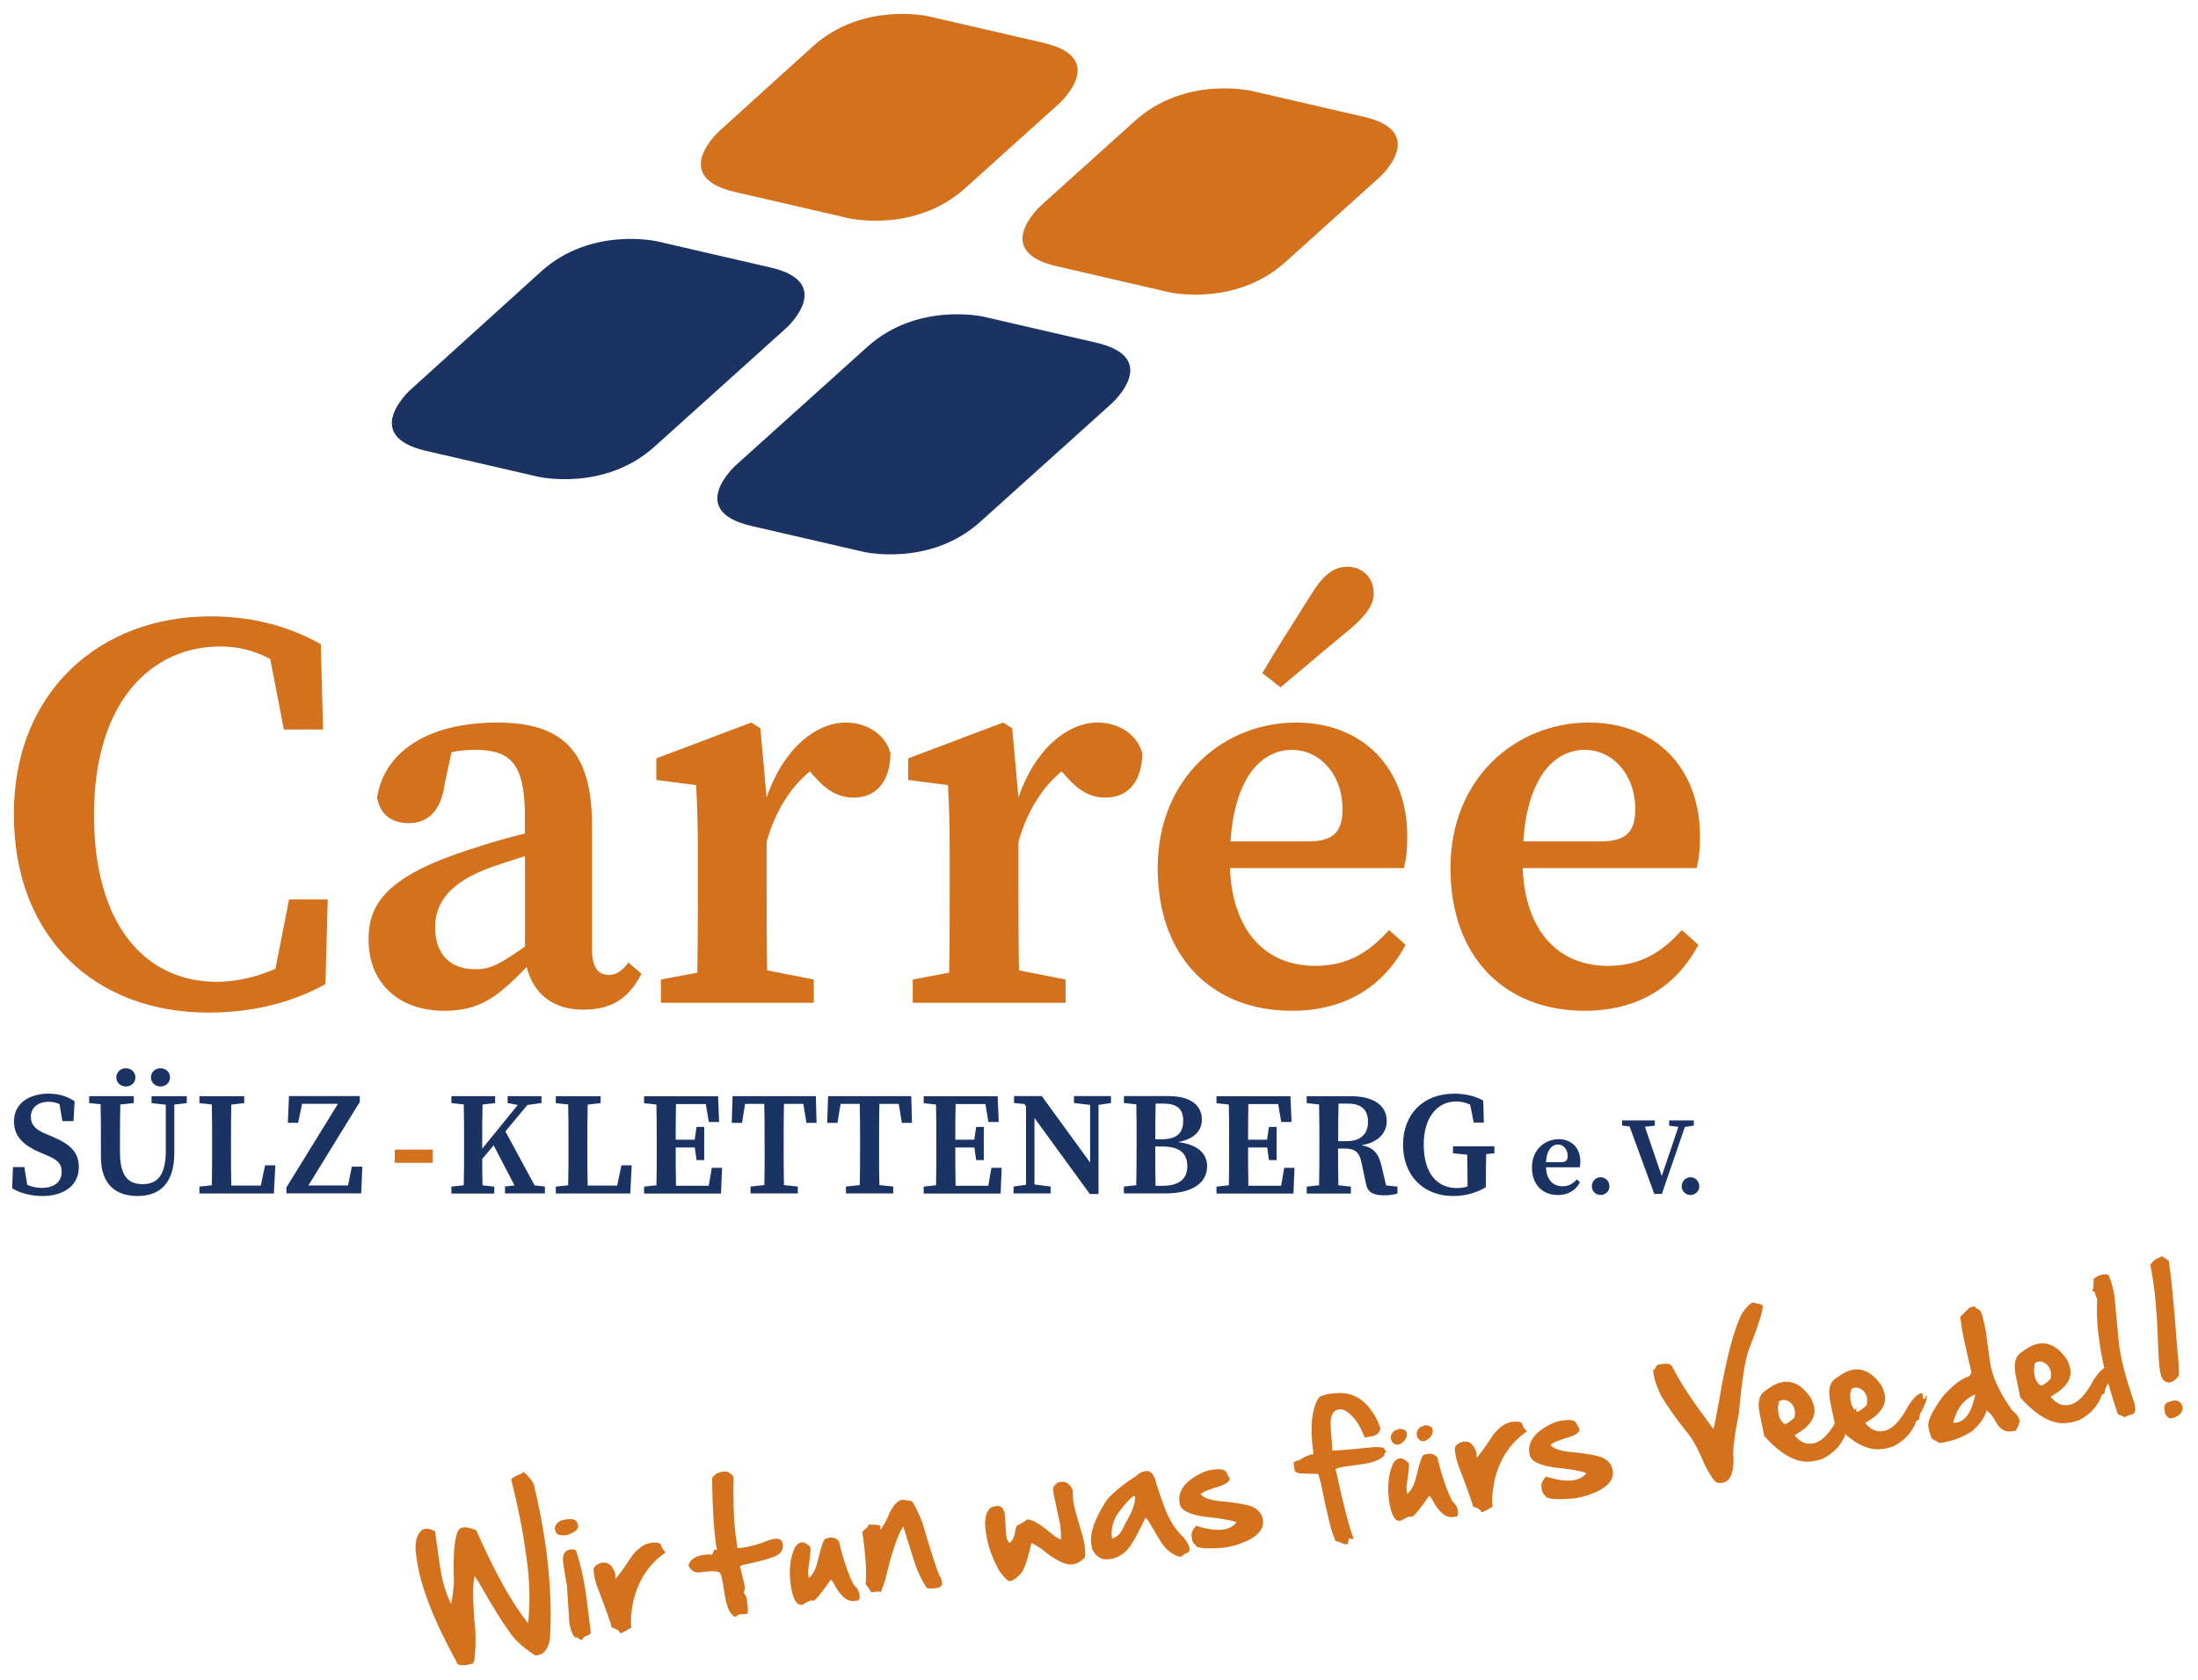
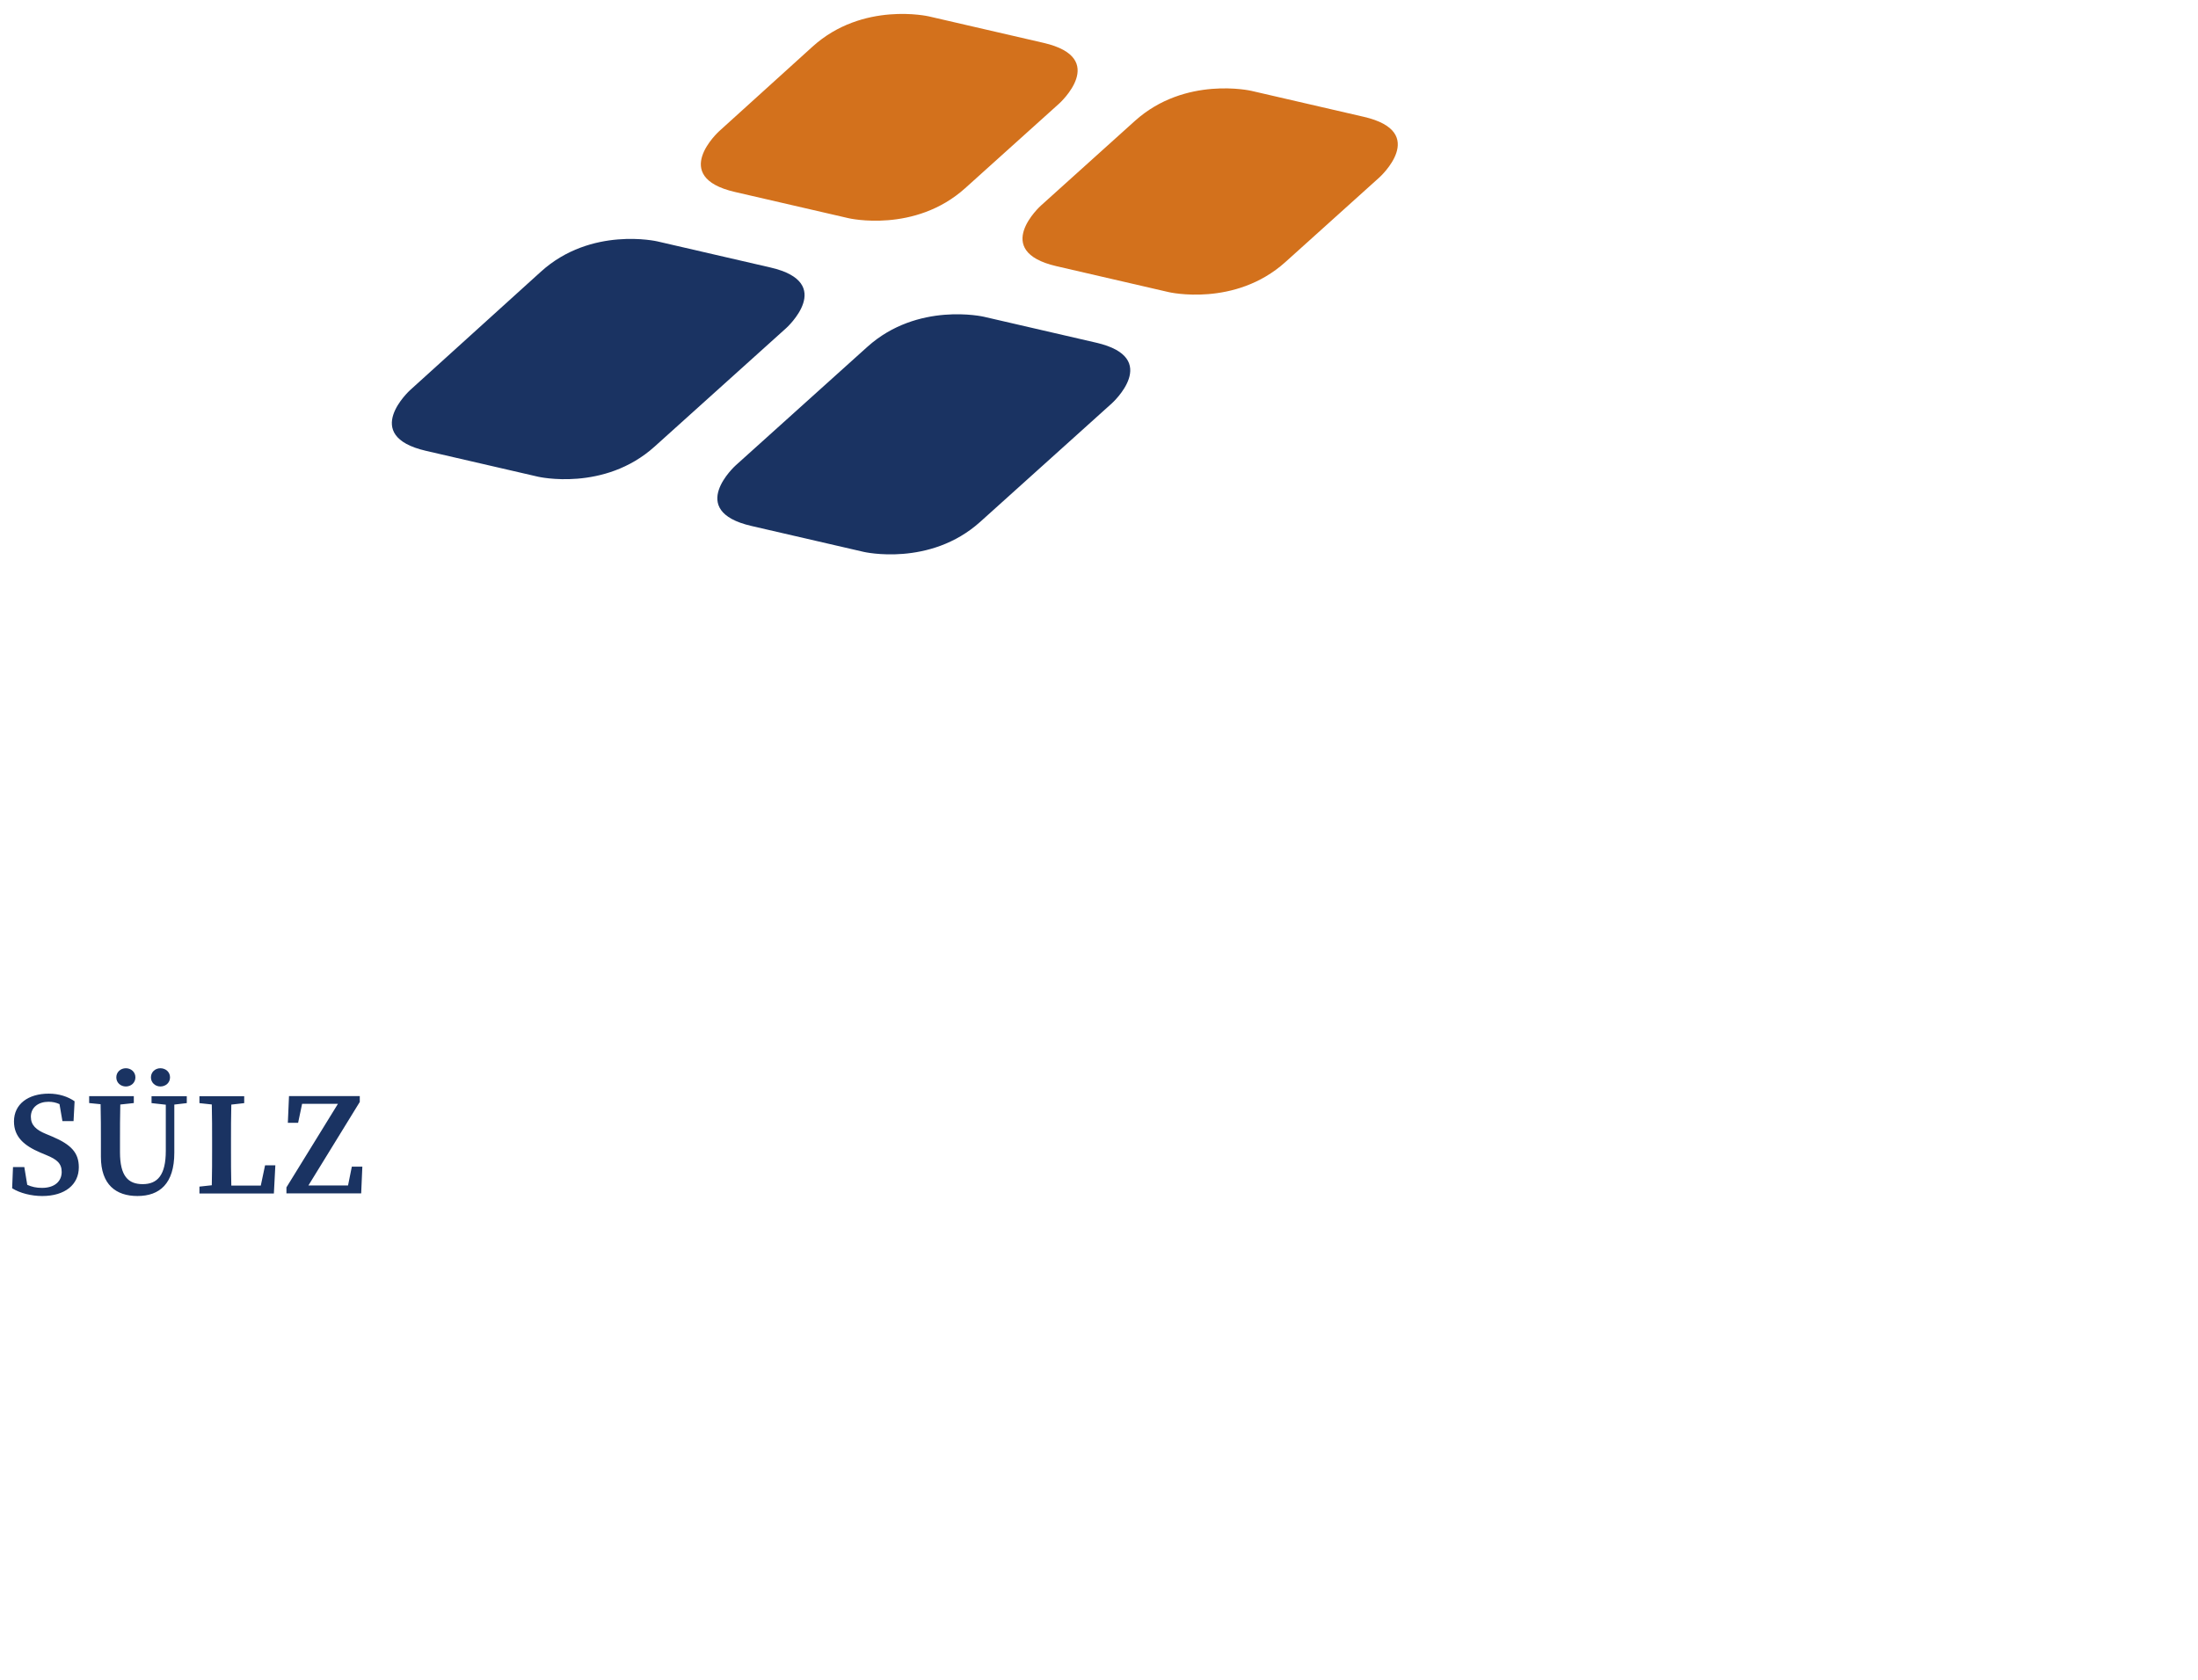
<svg xmlns="http://www.w3.org/2000/svg" version="1.1" id="Ebene_1" x="0px" y="0px" width="359.333px" height="274.625px" viewBox="0 -4.375 359.333 274.625" enable-background="new 0 -4.375 359.333 274.625" xml:space="preserve">
  <g id="Claim">
-     <path fill="#D3711C" d="M85.275,236.561c-0.939,0.35-1.51,0.66-1.709,0.92c1.09,4.391,1.83,8.061,2.25,11l0.279,1.98   c0.52,3.709,0.6,7.209,0.25,10.52l-0.049,0.01l-0.011-0.051c-2.56-3.16-5.38-8.209-8.44-15.148c-0.99-0.352-1.66-0.512-1.99-0.461   l-0.389,0.102c-0.431,0.059-0.75,0.609-0.951,1.648c-0.26,1.051-0.379,2.99-0.359,5.83c0.15,1.061,0.021,2.699-0.391,4.92h-0.02   c-0.881-1.689-1.51-3.898-1.891-6.619l-0.729-5.221c-0.569-0.34-1.101-0.471-1.569-0.41l-0.4,0.08   c-1.041,0.711-1.42,2.102-1.131,4.182l0.101,0.709c0.62,4.41,2.78,9.99,6.489,16.74c0.07,0.51,0.602,0.689,1.57,0.561l1.08-0.229   c0.131-0.021,0.24-0.32,0.33-0.91c0.221-2.33,0.2-4.432-0.06-6.301c-0.261-3.65-0.24-5.99,0.05-7.039l0.051-0.012l0.648,0.99   c2.189,3.85,3.83,6.5,4.9,7.939c0.84,1.33,2.289,2.67,4.34,4.01c0.43-0.061,0.81-0.17,1.16-0.34   c0.609-0.461,1.02-1.221,1.219-2.291c0.291-4.77,0.062-9.84-0.688-15.199l-0.051-0.35c-0.4-2.871-1.029-6.15-1.891-9.83   c-0.43-0.791-1.01-1.461-1.729-2.041L85.275,236.561L85.275,236.561z M92.416,244.061c-1.01,0.139-1.58,0.619-1.721,1.439   l0.041,0.27l0.08,0.191c0.07,0.52,0.59,0.738,1.56,0.67l0.351-0.051c1.279-0.422,1.879-0.939,1.789-1.561l-0.229-0.58   c-0.22-0.391-0.739-0.521-1.569-0.41L92.416,244.061L92.416,244.061z M93.206,248.98c-0.94,0.129-1.319,0.879-1.13,2.23   c0.23,1.607,0.43,2.799,0.6,3.58l0.391,6c0.199,1.438,0.58,2.34,1.14,2.697c0.069-0.01,0.08-0.107,0.06-0.309   c0.291,0.389,0.58,0.568,0.86,0.529l0.05-0.012l0.311-0.438c0.5-0.182,0.869-0.371,1.109-0.592l-0.64-5.238l-0.2-1.41   c-0.33-2.361-0.84-4.59-1.521-6.68C94.195,249.01,93.845,248.891,93.206,248.98L93.206,248.98L93.206,248.98z M106.366,247.891   c-1.011,0.139-2.011,0.83-3.011,2.059c-1.16,1.781-2.069,3.051-2.729,3.801l-0.05-0.811c-0.41-1.359-1.109-1.959-2.109-1.818   l-0.121,0.02c-0.82,0.211-1.26,0.6-1.33,1.15l0.09,0.658c0.121,0.83,0.33,1.631,0.641,2.393c1.42,3.699,2.18,5.828,2.25,6.379   c0.87,0.25,1.32,0.561,1.381,0.939c0.318-0.039,0.93-0.359,1.829-0.93c-0.149-1.08-0.04-2.531,0.33-4.35   c0.83-3.432,2.58-6.07,5.25-7.92l-0.011-0.102c-0.27-0.201-0.489-0.541-0.67-1c-0.059-0.461-0.6-0.621-1.609-0.479L106.366,247.891   L106.366,247.891z M117.956,236.279c-0.681,0.102-1.19,0.441-1.54,1.041c0.04,4.521,0.26,8.189,0.66,10.99l0.15,0.65l-0.42,0.059   l-0.141,0.121c-0.061,0.43-0.21,0.66-0.46,0.689c-0.011-0.08-0.39-0.08-1.13,0.01c-1.4,0.201-2.24,0.76-2.51,1.68l0.02,0.15   c0.45,0.801,1.07,1.141,1.859,1.029c1.771-0.25,2.82-0.238,3.16,0.039c0.23-0.027,0.5,1.053,0.811,3.24   c0.34,2.43,0.971,3.771,1.9,4.021c0.17-0.25,0.33-0.391,0.47-0.41l1.28-0.08c0.22-0.109,0.26-0.73,0.1-1.84l-0.07-0.5   c-0.07-0.49-0.24-0.859-0.51-1.109c0.15-0.381,0.2-0.781,0.141-1.23l-0.75-3.15c0.229-0.029,0.35-0.08,0.34-0.15   c2.59-0.568,4.189-0.979,4.789-1.238c1.391-0.391,2.011-1.121,1.861-2.17c-0.102-0.711-0.521-1.012-1.261-0.91l-0.81,0.16   c-1.67,0.689-3.221,1.129-4.66,1.328l-0.67,0.041l-0.291-2.08c-0.319-2.301-0.439-5.479-0.35-9.539c-0.42-0.701-1-0.99-1.74-0.891   L117.956,236.279L117.956,236.279z M134.976,247.189c-0.281,0.041-0.68,1.121-1.19,3.221c-0.341,1.65-0.87,2.721-1.569,3.199   l-0.031-0.189c-0.08-0.561-0.09-1.01-0.039-1.34c0.299-1.859,0.41-3.029,0.35-3.51c-0.561-0.57-1.061-0.82-1.52-0.76   c-0.36,0.049-0.701,0.32-1.021,0.799c-0.79,1.711-1.021,3.721-0.69,6.051l0.07,0.521l0.148,0.738c0.371,1.49,0.9,2.189,1.591,2.092   l0.229-0.08c0.68-0.4,1.09-0.611,1.23-0.631l0.561,0.02c0.58-0.479,1.489-1.629,2.719-3.438l0.41,0.469   c1.09,2.191,2.25,3.201,3.48,3.021l0.62-0.092c0.181-0.17,0.25-0.389,0.22-0.658l-0.061-0.4c-0.07-0.521-0.381-1.01-0.91-1.459   c-0.93-1.82-1.73-4.191-2.42-7.131c-0.398-0.49-0.91-0.689-1.53-0.602L134.976,247.189L134.976,247.189z M147.486,240.83   c-0.711,0.1-1.398,0.828-2.08,2.199c-0.398,1.051-0.87,1.932-1.43,2.629l-0.051,0.012l-0.049-0.039l0.079-0.473   c-0.03-0.18-0.64-0.27-1.851-0.27c-0.139,0.02-0.189,0.1-0.17,0.25c-0.02,0.09-0.34,0.391-0.959,0.9   c0.57,4.051,0.74,6.908,0.529,8.58l0.711,0.939c0.039,0.299,0.209,0.43,0.51,0.379l0.709-0.1c0.33-0.01,0.51,0.029,0.521,0.141   c0.069-0.031,0.33-0.75,0.79-2.131c0.98-4.199,1.939-7.07,2.88-8.619l0.05-0.01l1.961,6.229c0.5,1.4,1.059,2.561,1.689,3.49   c0.05,0.379,0.59,0.5,1.619,0.352l0.102-0.012c0.711-0.1,1.03-0.42,0.95-0.971l-0.011-0.1c-0.148-0.602-0.279-0.9-0.379-0.881   c-0.561-1.35-1.49-4.238-2.78-8.67c-0.55-1.42-1.11-2.59-1.681-3.52C149.105,241.041,148.556,240.939,147.486,240.83   L147.486,240.83L147.486,240.83z M173.275,237.92c-0.299,0.041-0.569,0.211-0.799,0.52c-0.281,0.041-0.36,0.541-0.221,1.5   l1.051,4.871l0.039,0.299c0.1,0.682,0.121,1.41,0.09,2.211c-0.25,0.039-1.149-0.59-2.689-1.891c-1.26-0.93-2.199-1.389-2.82-1.379   c-0.23,0.219-0.789,0.559-1.67,1.02c-0.109,0.02-0.24,0.5-0.38,1.449c-0.19,0.68-0.47,1.131-0.84,1.381   c-0.271-0.23-0.45-0.65-0.53-1.24l-0.26-3.67c-0.23-0.84-0.66-1.211-1.29-1.131l-0.5,0.07l-0.5,0.189   c-0.8,0.699-1.069,1.949-0.819,3.73l0.08,0.568c0.27,1.9,0.979,3.91,2.129,6.012c0.86,1.18,1.44,1.75,1.75,1.699   c0.5-0.07,1.09-0.471,1.78-1.211c0.521-0.539,1.101-2.209,1.75-5.02c0.38,0.15,0.92,0.471,1.63,0.959   c2.229,1.861,3.93,2.701,5.131,2.531c0.6-0.08,1.16-0.371,1.67-0.84c0.379-0.051,0.459-0.861,0.239-2.42l-0.29-1.352   c-0.891-2.91-1.38-4.68-1.47-5.311l-0.091-0.629l-0.081-1.631c-0.469-0.98-1.1-1.41-1.869-1.301L173.275,237.92L173.275,237.92z    M187.135,236.18c-0.531,0.08-1.031,0.361-1.5,0.85c-1.801,1.111-3.351,2.361-4.646,3.762c-1.979,3.029-2.852,5.459-2.591,7.279   l0.161,0.801c0.581,1.299,1.532,1.859,2.839,1.67c1.367-0.189,2.498-0.91,3.408-2.17c0.719-1.109,1.539-2.65,2.459-4.609   l0.361,0.33c1.277,2.199,2.148,3.629,2.607,4.27c0.861,1,1.771,1.602,2.711,1.799c0.17-0.02,0.459-0.219,0.881-0.578   c0.479-0.07,0.689-0.289,0.631-0.672l-0.041-0.299c-0.061-0.439-0.42-1.029-1.07-1.77c-1.08-1.041-1.969-2.381-2.68-4.012   c-1.109-2.959-1.699-4.721-1.779-5.27c-0.371-1.031-0.871-1.51-1.49-1.42L187.135,236.18L187.135,236.18z M181.776,247.09   c-0.18-1.271,0.109-2.561,0.859-3.859c1.27-1.75,2.188-2.75,2.729-3.01l0.109-0.01l0.062,0.039c0.139,1.01-0.393,2.51-1.602,4.51   c-0.602,1.461-1.291,2.25-2.061,2.359l-0.049,0.012L181.776,247.09L181.776,247.09z M198.075,235.93   c-0.84,0.121-1.738,0.49-2.721,1.111c-1.92,1.18-2.76,2.6-2.529,4.25l0.021,0.148c0.148,1.07,1.5,1.789,4.039,2.16   c2.561,0.25,4.301,0.549,5.23,0.91l0.01,0.049c-0.521,0.631-1.24,1.01-2.17,1.141c-1.15,0.16-2.619-0.041-4.4-0.609   c-0.59,0.6-0.84,1.211-0.75,1.818l0.031,0.24c0.059,0.471,0.279,0.84,0.639,1.111c0.07,0.488,1.611,0.629,4.631,0.408   c0.762-0.109,1.561-0.299,2.4-0.568c2.869-0.99,4.188-2.311,3.959-3.961c-0.141-1.01-0.76-1.75-1.85-2.221   c-1.16-0.379-3-0.68-5.5-0.891c-1.439-0.199-2.381-0.559-2.801-1.068c-0.041-0.271,1.08-0.74,3.359-1.432   c0.75-0.289,1.211-0.629,1.371-1.02c-0.021-0.17-0.18-0.51-0.48-1.021c-0.211-0.559-0.9-0.76-2.08-0.59L198.075,235.93   L198.075,235.93z M217.584,223.48c-0.689,0.1-1.33,0.27-1.9,0.529c-1.25,1.84-1.58,4.93-0.959,9.291l0.01,0.049l-0.061,0.01   c-0.6,0.08-1.35,0.41-2.23,0.971c-0.658,0.199-0.988,0.352-0.969,0.449l0.199,1.391c0.08,0.102,0.33,0.221,0.75,0.342l3.02,0.1   c0.07-0.01,0.23,0.5,0.5,1.529c1,5,1.73,7.971,2.201,8.9c0.07,0.479,0.289,0.689,0.68,0.629c0.631,0.32,1.041,0.471,1.25,0.439   l0.24-0.029l0.25-0.971c0.25,0.111,0.43,0.16,0.529,0.15l0.051-0.01l0.129-0.119c-0.699-1.75-1.67-5.521-2.92-11.301   c0.34-0.189,0.84-0.33,1.512-0.42l2.939-0.41c1.619-0.23,2.779-0.682,3.469-1.359c0.021-0.371,0.141-0.58,0.371-0.611l-0.01-0.107   c-0.221-0.201-0.35-0.371-0.371-0.531c-0.02-0.109-0.539-0.17-1.57-0.17c-3.52,0.35-5.799,0.551-6.859,0.58l-0.299-3.93   c-0.07-1.721,0.35-2.65,1.27-2.779l0.211-0.031c0.729-0.1,1.619,0.521,2.68,1.859c0.432,0.561,0.9,1.471,1.42,2.75l0.461-0.109   l0.539-0.08c0.891-0.119,1.41-0.539,1.539-1.25c-0.049-0.357-0.277-0.949-0.688-1.76c-1.67-3.1-3.99-4.439-6.961-4.029   L217.584,223.48L217.584,223.48z M232.795,233.461c-0.281,0.039-0.67,1.107-1.17,3.219c-0.371,1.65-0.893,2.711-1.58,3.18   l-0.031-0.189c-0.08-0.539-0.09-0.979-0.039-1.328c0.299-1.871,0.41-3.031,0.35-3.5c-0.58-0.58-1.1-0.83-1.539-0.771   c-0.352,0.051-0.701,0.311-1.021,0.789c-0.779,1.73-1,3.75-0.68,6.061l0.08,0.529l0.148,0.721c0.361,1.5,0.881,2.189,1.58,2.102   l0.24-0.08c0.689-0.391,1.109-0.6,1.24-0.621l0.5,0.031l0.051-0.01c0.639-0.531,1.549-1.672,2.719-3.441l0.41,0.49   c1.109,2.18,2.27,3.18,3.48,3.01l0.629-0.09c0.17-0.17,0.24-0.398,0.199-0.67l-0.049-0.391c-0.07-0.51-0.371-0.988-0.891-1.449   c-0.92-1.789-1.73-4.18-2.439-7.15c-0.4-0.469-0.91-0.66-1.51-0.58l-0.24,0.031L232.795,233.461L232.795,233.461z M228.036,229.5   c-0.5,0.371-0.711,0.811-0.641,1.318l0.02,0.143l0.07,0.219c0.26,0.49,0.609,0.701,1.051,0.641l0.33-0.08   c0.84-0.51,1.209-1.09,1.119-1.74l-0.01-0.061c-0.061-0.41-0.42-0.648-1.1-0.709l-0.131,0.02L228.036,229.5L228.036,229.5z    M232.264,228.908c-0.5,0.371-0.709,0.812-0.639,1.32l0.02,0.15l0.07,0.221c0.26,0.49,0.609,0.699,1.049,0.639l0.33-0.08   c0.84-0.51,1.211-1.09,1.121-1.738l-0.01-0.061c-0.062-0.41-0.42-0.648-1.102-0.711l-0.131,0.021L232.264,228.908L232.264,228.908z    M247.165,228.1c-1.012,0.141-2.012,0.83-3.012,2.061c-1.158,1.779-2.068,3.051-2.729,3.801l-0.049-0.811   c-0.41-1.359-1.111-1.961-2.111-1.82l-0.119,0.021c-0.82,0.209-1.26,0.6-1.33,1.148l0.09,0.67c0.119,0.83,0.33,1.631,0.641,2.391   c1.42,3.701,2.17,5.83,2.25,6.381c0.869,0.25,1.32,0.561,1.381,0.939c0.318-0.051,0.93-0.359,1.83-0.932   c-0.15-1.078-0.041-2.529,0.33-4.35c0.828-3.43,2.578-6.07,5.25-7.92l-0.012-0.102c-0.27-0.197-0.488-0.537-0.67-1   c-0.061-0.459-0.6-0.617-1.609-0.479H247.165L247.165,228.1z M255.274,227.891c-0.84,0.119-1.738,0.49-2.719,1.109   c-1.92,1.18-2.77,2.6-2.531,4.25l0.021,0.141c0.148,1.07,1.5,1.789,4.039,2.16c2.561,0.25,4.301,0.549,5.23,0.91l0.01,0.049   c-0.52,0.631-1.238,1.01-2.17,1.141c-1.148,0.16-2.619-0.041-4.398-0.609c-0.592,0.6-0.842,1.209-0.75,1.818l0.029,0.24   c0.068,0.471,0.279,0.84,0.641,1.111c0.068,0.488,1.609,0.629,4.629,0.41c0.76-0.111,1.562-0.303,2.4-0.57   c2.869-0.99,4.189-2.312,3.959-3.961c-0.141-1.01-0.76-1.75-1.85-2.219c-1.16-0.383-3-0.682-5.5-0.893   c-1.439-0.199-2.381-0.561-2.801-1.07c-0.039-0.27,1.08-0.738,3.361-1.43c0.75-0.289,1.209-0.629,1.369-1.02   c-0.021-0.17-0.182-0.512-0.48-1.021c-0.209-0.559-0.898-0.76-2.08-0.59L255.274,227.891L255.274,227.891z M286.706,208.561   c-0.48,0.07-1.102,0.639-1.881,1.719c-1.391,2.691-2.689,7.711-3.91,15.07c-0.432,2.34-0.699,3.641-0.82,3.9l-3-4.129   c-1.289-1.781-2.51-3.75-3.639-5.9c-0.17-0.531-0.701-0.73-1.58-0.6l-0.451,0.059l-0.51,0.121c-0.271,0.459-0.48,0.75-0.66,0.869   l0.08,0.59c0.131,0.961,0.541,2.148,1.229,3.58c1.111,1.871,2.621,3.979,4.531,6.33c0.811,1.08,1.619,2.6,2.439,4.58   c0.539,1.211,1.148,2.221,1.83,3.051c0.219,0.26,0.619,0.34,1.18,0.26c1.27-0.18,1.881-1.51,1.85-4   c-0.16-1.15,0.131-3.631,0.881-7.42c0.49-5.32,1.029-8.75,1.609-10.301c1.621-4.15,2.381-6.549,2.291-7.209l-0.182-0.223   C287.395,208.811,286.965,208.689,286.706,208.561L286.706,208.561L286.706,208.561z M291.536,221.57   c-0.852,0.119-1.791,0.57-2.82,1.359c-0.98,0.541-1.359,1.611-1.141,3.221l0.051,0.359l0.789,3.881   c2.779,3.109,5.359,4.5,7.73,4.17l0.5-0.07c0.359-0.051,0.83-0.18,1.391-0.391c1.68-0.859,2.869-2.1,3.568-3.719   c-0.039-0.262,0.16-0.473,0.59-0.643c0.021-0.35,0.092-0.688,0.221-1c0.779-1.389,1.121-2.357,1.051-2.908l-0.01-0.051   l-0.102,0.012c-0.02,0.357-0.129,0.549-0.35,0.578c-0.119-0.02-0.189-0.061-0.219-0.141l0.02-0.199l-0.07-0.5l-0.109-0.09   l-0.102,0.01c-0.529,0.07-1.229,0.762-2.09,2.039c-1.318,2.57-2.719,3.961-4.189,4.16c-1.061,0.15-2-0.289-2.83-1.318l-0.01-0.051   c2.369-1.34,3.439-2.818,3.211-4.43c-0.051-0.391-0.23-0.91-0.521-1.58C294.745,222.24,293.225,221.34,291.536,221.57   L291.536,221.57L291.536,221.57z M290.715,226.529c-0.09-0.609-0.062-1.09,0.07-1.438c-0.041-0.32,0.18-0.512,0.68-0.58h0.379   c0.92,0.26,1.451,0.869,1.59,1.85c0.031,0.24,0.01,0.57-0.059,0.99c-0.691,0.68-1.211,1.039-1.57,1.1   C291.215,228.131,290.854,227.49,290.715,226.529L290.715,226.529L290.715,226.529z M303.065,219.551   c-0.85,0.119-1.791,0.57-2.82,1.357c-0.979,0.541-1.359,1.611-1.141,3.223l0.051,0.357l0.789,3.881   c2.781,3.109,5.361,4.5,7.74,4.16l0.5-0.068c0.361-0.053,0.83-0.182,1.391-0.393c1.682-0.857,2.869-2.1,3.57-3.719   c-0.041-0.262,0.16-0.471,0.59-0.641c0.021-0.359,0.09-0.689,0.221-1c0.77-1.391,1.119-2.359,1.051-2.91l-0.012-0.051l-0.1,0.012   c-0.02,0.357-0.131,0.549-0.35,0.578c-0.121-0.02-0.191-0.061-0.221-0.141l0.02-0.199l-0.07-0.5l-0.109-0.09l-0.1,0.01   c-0.529,0.07-1.229,0.762-2.09,2.041c-1.32,2.568-2.721,3.959-4.189,4.158c-1.061,0.15-2-0.289-2.83-1.309l-0.012-0.051   c2.371-1.34,3.441-2.82,3.211-4.432c-0.051-0.389-0.229-0.908-0.52-1.578C306.274,220.221,304.745,219.32,303.065,219.551   L303.065,219.551L303.065,219.551z M302.524,224.51c-0.09-0.609-0.059-1.09,0.07-1.439c-0.039-0.311,0.18-0.51,0.68-0.58h0.381   c0.92,0.26,1.449,0.869,1.59,1.852c0.029,0.238,0.012,0.568-0.061,0.988c-0.689,0.682-1.209,1.041-1.568,1.102   C303.024,226.109,302.665,225.471,302.524,224.51L302.524,224.51L302.524,224.51z M322.344,209.291   c-0.139,0.02-0.289,0.09-0.449,0.219l-1.439,1.41l0.189,1.371c0.18,1.26,0.719,3.77,1.609,7.51c0.051,0.357-0.109,0.66-0.48,0.91   c-1.119,0.309-2.51,1.379-4.17,3.238c-1.689,2.33-2.479,3.949-2.35,4.881l0.041,0.291c0.039,0.309,0.199,0.867,0.479,1.658   c0.012,0.051,0.459,0.311,1.352,0.779c2.059-0.289,3.85-0.959,5.35-2.01c1.26-1.109,2.02-2.221,2.279-3.352   c0.6,0.49,1.051,1.012,1.35,1.562c0.682,1.42,1.58,2.049,2.691,1.889l0.76-0.107c0.439-0.852,0.639-1.383,0.619-1.58l-0.1-0.34   c-0.051-0.352-0.449-0.842-1.199-1.5c-2.041-2.91-3.23-5.521-3.551-7.83l-0.65-4.803c-0.41-2.318-0.779-3.559-1.1-3.729   c-0.432-0.109-0.672-0.289-0.699-0.539L322.344,209.291L322.344,209.291z M319.325,228.24c-0.02-0.17,0.16-0.721,0.561-1.641   c0.529-1.289,1.52-2.289,2.979-3c0.021,0.18-0.02,0.441-0.129,0.801c-0.58,2.359-1.57,3.629-2.979,3.83L319.325,228.24   L319.325,228.24z M333.395,215.291c-0.85,0.117-1.791,0.568-2.82,1.357c-0.979,0.541-1.359,1.611-1.141,3.223l0.051,0.357   l0.789,3.881c2.781,3.109,5.361,4.5,7.74,4.16l0.5-0.07c0.361-0.051,0.82-0.18,1.391-0.391c1.68-0.859,2.869-2.1,3.57-3.721   c-0.041-0.26,0.16-0.471,0.59-0.641c0.02-0.359,0.09-0.688,0.221-1c0.77-1.389,1.119-2.359,1.039-2.908l-0.01-0.051l-0.1,0.01   c-0.021,0.359-0.131,0.551-0.352,0.58c-0.119-0.02-0.189-0.061-0.221-0.141l0.021-0.199l-0.07-0.5l-0.109-0.1l-0.1,0.01   c-0.531,0.08-1.23,0.76-2.09,2.039c-1.32,2.57-2.721,3.961-4.191,4.16c-1.059,0.15-2-0.289-2.83-1.32l-0.01-0.049   c2.371-1.34,3.441-2.82,3.211-4.43c-0.051-0.393-0.23-0.91-0.52-1.58C336.604,215.961,335.075,215.061,333.395,215.291   L333.395,215.291L333.395,215.291z M332.575,220.25c-0.09-0.609-0.061-1.092,0.07-1.439c-0.041-0.311,0.18-0.51,0.68-0.58h0.381   c0.92,0.26,1.449,0.869,1.59,1.85c0.029,0.24,0.01,0.57-0.061,0.99c-0.68,0.68-1.211,1.051-1.57,1.1   C333.075,221.85,332.715,221.211,332.575,220.25L332.575,220.25L332.575,220.25z M343.694,204.01   c-0.438,0.061-0.92,0.311-1.438,0.729c0.029,1.24-0.062,1.871-0.262,1.9l0.439,0.211c0.18,0.699,0.32,1.039,0.42,1.029   c-0.109,2.18-0.029,4.301,0.26,6.359l0.201,1.41c0.41,2.9,1.379,6.641,2.92,11.199c0.5,0.191,0.85,0.35,1.051,0.48   c0.699-0.289,1.158-0.461,1.379-0.49c0.352-0.141,0.48-0.529,0.391-1.16l-0.08-0.539c-1.33-3.83-2.148-6.881-2.469-9.15   l-0.111-0.77l-0.699-7.521c-0.158-1.119-0.43-2.18-0.811-3.189c-0.061-0.439-0.4-0.609-1.01-0.521L343.694,204.01L343.694,204.01z    M353.475,201.029l-0.621,0.271c-0.42,0.119-0.859,0.49-1.309,1.08l0.43,2.52l0.16,1.111c0.17,1.238,0.34,3.1,0.51,5.59   c0.16,4.27,0.279,6.738,0.379,7.42l0.111,0.799c0.17,1.191,0.639,1.801,1.43,1.852l0.27-0.039c0.461-0.15,0.859-0.441,1.189-0.881   c0.271-0.039,0.262-1.4-0.039-4.07c-0.529-6.889-0.91-11.1-1.119-12.629l-0.33-2.32L353.475,201.029L353.475,201.029z    M354.514,224.85c-0.539,0.141-0.76,0.59-0.65,1.35l0.041,0.281c0.061,0.439,0.32,0.789,0.779,1.049l0.621-0.09   c1.109-0.41,1.609-1,1.5-1.779c-0.02-0.16-0.09-0.34-0.211-0.529c-0.32-0.42-0.771-0.59-1.33-0.51L354.514,224.85L354.514,224.85z" />
-   </g>
-   <path fill="#D3711C" d="M35.445,156.15c-11.34,0-20.08-8.83-20.08-27.319c0-18.591,9.48-27.511,20.631-27.511  c2.699,0,5.391,0.561,8.18,2.039l2.229,11.531h6.41l-0.369-13.941c-5.95-3.35-12.08-4.549-18.12-4.549  c-17.75,0-32.06,12.08-32.06,32.34c0,20.359,13.479,32.439,31.789,32.439c7.34,0,13.76-1.67,19.15-4.65l0.37-13.85h-6.319  l-2.23,11.34C41.855,155.4,38.605,156.15,35.445,156.15L35.445,156.15z M77.736,154.1c-3.721,0-6.6-2.039-6.6-6.879  c0-3.531,1.859-6.881,8.09-9.391c1.58-0.65,4-1.4,6.6-2.23v14.781C81.826,153.17,80.246,154.1,77.736,154.1L77.736,154.1z   M95.306,160.699c4.459,0,7.34-1.578,9.569-5.859l-2.14-1.859c-1.02,1.4-1.95,2.039-3.25,2.039c-1.67,0-2.7-1.209-2.7-4.18v-20.26  c0-12.08-4.739-16.82-15.521-16.82c-11.34,0-18.5,4.83-19.609,12.27c0.459,2.691,2.32,4.182,5.199,4.182  c3.07,0,5.301-2.04,5.861-6.512l1.109-5.107c1.391-0.281,2.699-0.371,3.811-0.371c6.039,0,8.18,2.42,8.18,11.061v2.602  c-3.25,0.84-6.51,1.77-8.92,2.6c-13.381,4.271-16.641,8.74-16.641,14.689c0,7.621,5.391,11.711,12.359,11.711  c5.949,0,8.92-2.42,13.48-7.16C87.216,158.1,90.375,160.699,95.306,160.699L95.306,160.699z M108.036,159.58h25v-3.811l-7.62-1.49  c-0.09-4.561-0.09-10.318-0.09-14.221v-6.789c1.391-4.93,3.811-8.83,7.061-11.521l0.84,0.931c1.949,2.229,3.899,3.35,6.32,3.35  c3.719,0,5.949-2.6,6.039-7.25c-0.932-3.25-4-5.02-7.34-5.02c-4.83,0-10.221,4.279-12.92,12.27l-1.02-11.34l-1.49-0.93l-15.52,5.859  v3.529l6.51,0.84c0.189,3.721,0.279,6.039,0.279,11.15v4.93c0,4,0,9.939-0.09,14.59l-5.949,1.119v3.801h-0.011V159.58z   M149.206,159.58h25v-3.811l-7.62-1.49c-0.09-4.561-0.09-10.318-0.09-14.221v-6.789c1.391-4.93,3.811-8.83,7.061-11.521l0.84,0.931  c1.95,2.229,3.902,3.35,6.324,3.35c3.714,0,5.944-2.6,6.034-7.25c-0.93-3.25-4-5.02-7.335-5.02c-4.833,0-10.224,4.279-12.923,12.27  l-1.02-11.34l-1.49-0.93l-15.52,5.859v3.529l6.51,0.84c0.189,3.721,0.279,6.039,0.279,11.15v4.93c0,4,0,9.939-0.09,14.59  l-5.949,1.119v3.801h-0.011V159.58z M211.854,113.76c-11.709,0-22.59,8.92-22.59,23.791c0,14.59,8.92,23.33,21.93,23.33  c8.643,0,14.961-3.9,18.592-10.781l-2.701-2.42c-3.068,3.441-6.6,5.861-12.078,5.861c-7.812,0-13.48-5.303-13.941-15.99h28.441  c0.369-1.393,0.559-2.971,0.559-5.111C230.065,121.199,222.815,113.76,211.854,113.76L211.854,113.76z M211.206,118.221  c4.549,0,8.27,4,8.27,9.67c0,3.35-1.121,5.299-5.58,5.299h-12.73C201.905,122.13,206.645,118.221,211.206,118.221L211.206,118.221z   M206.366,105.68l2.971,2.32c3.158-2.602,6.129-5.21,10.779-9.021c3.068-2.51,4.459-4.369,4.459-6.32  c0-2.879-2.141-4.368-4.279-4.368c-2.32,0-4,1.3-6.131,4.83C210.735,98.52,208.504,102.051,206.366,105.68L206.366,105.68z   M259.715,113.76c-11.711,0-22.59,8.92-22.59,23.791c0,14.59,8.92,23.33,21.93,23.33c8.639,0,14.959-3.9,18.59-10.781l-2.701-2.42  c-3.068,3.441-6.6,5.861-12.08,5.861c-7.809,0-13.479-5.303-13.938-15.99h28.439c0.369-1.393,0.561-2.971,0.561-5.111  C277.934,121.199,270.684,113.76,259.715,113.76L259.715,113.76z M259.065,118.221c4.549,0,8.27,4,8.27,9.67  c0,3.35-1.119,5.299-5.578,5.299h-12.73C249.774,122.13,254.514,118.221,259.065,118.221L259.065,118.221z" />
-   <path fill="#1A3362" d="M75.866,183.311c0,2.061,0,4.1-0.05,6.1l-2.02,0.221v1.131h7.01v-1.131l-1.92-0.221  c-0.051-1.49-0.051-2.949-0.051-4.301l1.87-2.229l3.41,6.551l-1.56,0.189v1.129h6.529v-1.129l-1.68-0.189l-4.779-8.83l3.6-4.32  l2.299-0.311v-1.129h-5.539v1.129l1.66,0.311l-5.811,7.15v-1.15c0-2.061,0-4.08,0.051-6.068l2.059-0.24v-1.131h-7.148v1.131  l2.02,0.219c0.051,2.041,0.051,4.08,0.051,6.102L75.866,183.311L75.866,183.311z M92.935,182.279v1.301c0,1.82,0,3.82-0.049,5.83  l-2.021,0.221v1.131h12.17l0.239-4.611h-1.68l-0.699,3.312h-4.82c-0.051-2.021-0.051-4.012-0.051-5.711v-1.459  c0-2.041,0-4.08,0.051-6.07l2.109-0.24v-1.131h-7.32v1.131l2.021,0.219C92.935,178.18,92.935,180.221,92.935,182.279L92.935,182.279  z M107.366,183.311c0,2.061,0,4.1-0.05,6.1l-2.02,0.221v1.131h12.579l0.171-4.201h-1.681l-0.5,2.93h-5.351  c-0.049-1.969-0.049-3.959-0.049-6.26h3.119l0.291,2.062h1.25v-5.422h-1.25l-0.312,2.092h-3.1c0-1.75,0-3.82,0.051-5.83h4.869  l0.5,2.93h1.68l-0.17-4.201h-12.1v1.131l2.02,0.221c0.051,2.039,0.051,4.08,0.051,6.1L107.366,183.311L107.366,183.311z   M125.005,183.311c0,2.039,0,4.08-0.05,6.07l-2.261,0.24v1.129h7.73v-1.129l-2.26-0.24c-0.05-2.021-0.05-4.062-0.05-6.07v-1.031  c0-2.09,0-4.148,0.05-6.17h3.17l0.5,3.102h1.66l-0.12-4.369h-13.61l-0.14,4.369h1.681l0.5-3.102h3.139  c0.051,2.061,0.051,4.131,0.051,6.17v1.031H125.005z M140.605,183.311c0,2.039,0,4.08-0.049,6.07l-2.26,0.24v1.129h7.729v-1.129  l-2.26-0.24c-0.051-2.021-0.051-4.062-0.051-6.07v-1.031c0-2.09,0-4.148,0.051-6.17h3.17l0.5,3.102h1.66l-0.121-4.369h-13.6  l-0.141,4.369h1.681l0.5-3.102h3.14c0.051,2.061,0.051,4.131,0.051,6.17V183.311L140.605,183.311z M153.076,183.311  c0,2.061,0,4.1-0.051,6.1l-2.02,0.221v1.131h12.58l0.17-4.201h-1.68l-0.5,2.93h-5.35c-0.051-1.969-0.051-3.959-0.051-6.26h3.121  l0.289,2.062h1.25v-5.422h-1.25l-0.311,2.092h-3.1c0-1.75,0-3.82,0.049-5.83h4.871l0.5,2.93h1.68l-0.17-4.201h-12.1v1.131  l2.02,0.221c0.049,2.039,0.049,4.08,0.049,6.1v0.998H153.076z M165.706,190.75h6.05v-1.129l-2.641-0.342v-10.871l9.051,12.432h1.422  v-14.57l2.038-0.309v-1.131h-6.05v1.131l2.64,0.309v9.43l-7.901-10.869h-4.539v1.131l1.699,0.17l0.26,0.381v12.818l-2.039,0.291  v1.129H165.706L165.706,190.75z M185.805,183.26c0,2.09,0,4.131-0.051,6.141l-2.021,0.221v1.129h6.701c5.279,0,6.91-2.301,6.91-4.42  c0-2.02-1.371-3.551-4.75-3.979c2.879-0.551,3.889-2.021,3.889-3.701c0-2.209-1.729-3.818-5.398-3.818h-7.34v1.131l2.02,0.219  c0.051,2.041,0.051,4.1,0.051,6.141v0.939h-0.01V183.26z M190.194,176.061c2.182,0,3.24,0.82,3.24,2.811c0,2.061-1.1,3.02-3.58,3.02  h-0.979c0-1.68,0-3.789,0.049-5.83H190.194L190.194,176.061z M189.956,183.07c2.857,0,4.148,1.061,4.148,3.26  c0,2.061-1.391,3.17-4.061,3.17h-1.131c-0.049-2.02-0.049-4.061-0.049-6.43H189.956L189.956,183.07z M200.944,183.311  c0,2.061,0,4.1-0.049,6.1l-2.02,0.221v1.131h12.58l0.17-4.201h-1.682l-0.5,2.93h-5.35c-0.051-1.969-0.051-3.959-0.051-6.26h3.119  l0.291,2.062h1.25v-5.422h-1.25l-0.311,2.092h-3.1c0-1.75,0-3.82,0.049-5.83h4.871l0.5,2.93h1.68l-0.17-4.201h-12.1v1.131  l2.02,0.221c0.049,2.039,0.049,4.08,0.049,6.1v0.998H200.944z M215.694,183.311c0,2.061,0,4.1-0.049,6.1l-2.02,0.221v1.131h7.219  v-1.131l-2.039-0.221c-0.051-1.92-0.051-3.84-0.051-6h1.031c1.697,0,2.447,0.529,2.809,2.33l0.701,3.34  c0.26,1.49,1.199,1.971,2.979,1.971c0.91,0,1.391-0.07,2.182-0.289v-1.131l-1.852-0.189l-0.738-3.141  c-0.463-2.061-1.303-3.102-3.312-3.432c2.951-0.479,4.15-2.18,4.15-3.938c0-2.57-2.109-4.08-5.859-4.08h-7.221v1.129l2.02,0.221  c0.051,2.039,0.051,4.08,0.051,6.102V183.311L215.694,183.311z M220.354,176.061c2.23,0,3.291,1.029,3.291,3  c0,1.75-0.98,3.139-3.48,3.139h-1.391c0-2.039,0-4.1,0.051-6.139H220.354L220.354,176.061z M242.915,188.711  c0-1.49,0.02-2.932,0.051-4.393l1.34-0.139v-1.131h-6.77v1.131l2.328,0.238c0.021,1.42,0.051,2.83,0.051,4.25v0.939  c-0.551,0.17-1.102,0.26-1.779,0.26c-3.191,0-5.381-2.42-5.381-7.078c0-4.682,2.35-7.08,5.33-7.08c0.77,0,1.51,0.17,2.26,0.529  l0.58,2.93h1.66l-0.102-3.6c-1.369-0.77-2.947-1.131-4.729-1.131c-5.16,0-8.379,3.41-8.379,8.352c0,5.02,3.309,8.379,8.18,8.379  c2.059,0,3.699-0.5,5.35-1.42v-1.039h0.01V188.711z M254.815,181.881c-2.27,0-4.371,1.729-4.371,4.607c0,2.83,1.73,4.521,4.25,4.521  c1.672,0,2.9-0.76,3.602-2.09l-0.521-0.471c-0.59,0.672-1.279,1.131-2.34,1.131c-1.51,0-2.609-1.029-2.699-3.102h5.51  c0.07-0.27,0.109-0.58,0.109-0.99C258.344,183.32,256.934,181.881,254.815,181.881L254.815,181.881z M254.684,182.74  c0.881,0,1.602,0.771,1.602,1.869c0,0.65-0.221,1.031-1.08,1.031h-2.471C252.885,183.5,253.805,182.74,254.684,182.74  L254.684,182.74z M261.674,191c0.811,0,1.441-0.65,1.441-1.42c0-0.811-0.633-1.48-1.441-1.48s-1.439,0.67-1.439,1.48  C260.235,190.359,260.866,191,261.674,191L261.674,191z M270.444,190.82h1.24l3.76-10.939l1.461-0.221v-0.85h-4.029v0.859  l1.51,0.201l-2.721,8.027l-2.75-8.049l1.621-0.182v-0.859h-5.352v0.85l1.219,0.133L270.444,190.82L270.444,190.82z M276.366,191  c0.811,0,1.439-0.65,1.439-1.42c0-0.811-0.631-1.48-1.439-1.48c-0.811,0-1.439,0.67-1.439,1.48  C274.924,190.359,275.555,191,276.366,191L276.366,191z" />
-   <polygon fill="#D3711C" points="64.546,185.74 70.755,185.74 70.755,183.58 64.546,183.58 " />
+     </g>
  <path fill="#1A3362" d="M6.875,189.84c-0.96,0-1.681-0.17-2.42-0.5l-0.479-2.9H2.125l-0.14,3.461c1.25,0.789,3.119,1.27,4.92,1.27  c3.72,0,5.98-1.869,5.98-4.699c0-2.352-1.221-3.699-4.34-5.021l-1.031-0.43c-1.58-0.648-2.469-1.42-2.469-2.809  c0-1.562,1.27-2.451,2.879-2.451c0.67,0,1.221,0.121,1.801,0.381l0.479,2.779h1.819l0.17-3.24c-1.1-0.771-2.569-1.25-4.219-1.25  c-3.361,0-5.69,1.701-5.69,4.541c0,2.539,1.659,3.959,4.3,5.09l0.979,0.41c1.75,0.719,2.521,1.369,2.521,2.779  C10.066,188.83,8.865,189.84,6.875,189.84L6.875,189.84z M19.616,184.01v-1.869c0-1.99,0-3.98,0.05-5.93l2.21-0.24v-1.131h-7.3  v1.131l1.869,0.188c0.051,1.99,0.051,4.012,0.051,5.98v2.621c0,4.559,2.471,6.408,5.98,6.408c3.619,0,6.02-2.02,6.02-7.078v-7.871  l2.04-0.24v-1.129h-5.761v1.129l2.33,0.26v7.541c0,3.959-1.34,5.449-3.789,5.449C20.966,189.221,19.616,187.92,19.616,184.01  L19.616,184.01z M20.576,173.26c0.84,0,1.561-0.602,1.561-1.49s-0.721-1.49-1.561-1.49s-1.561,0.602-1.561,1.49  S19.736,173.26,20.576,173.26L20.576,173.26z M26.216,173.26c0.859,0,1.58-0.602,1.58-1.49s-0.721-1.49-1.58-1.49  c-0.82,0-1.541,0.602-1.541,1.49S25.406,173.26,26.216,173.26L26.216,173.26z M34.675,182.279v1.301c0,1.82,0,3.82-0.05,5.83  l-2.021,0.221v1.131h12.17l0.24-4.611h-1.68l-0.699,3.312h-4.82c-0.051-2.021-0.051-4.012-0.051-5.711v-1.459  c0-2.041,0-4.08,0.051-6.07l2.109-0.24v-1.131h-7.32v1.131l2.021,0.219C34.675,178.18,34.675,180.221,34.675,182.279L34.675,182.279  z M57.515,186.381l-0.619,3.068h-6.48l8.4-13.658v-0.961h-11.57l-0.189,4.369h1.68l0.65-3.1h5.859l-8.42,13.66v0.979h12.22  l0.19-4.369h-1.721V186.381z" />
  <g>
    <path fill="#D3711C" d="M138.759,31.308l-18.609-4.296c-10.801-2.494-2.584-9.935-2.584-9.935l15.266-13.826   c8.218-7.441,19.019-4.947,19.019-4.947l18.755,4.33c10.799,2.494,2.563,9.911,2.563,9.911l-15.37,13.839   C149.56,33.802,138.759,31.308,138.759,31.308L138.759,31.308z M225.508,24.631c0,0,8.238-7.418-2.562-9.911l-18.379-4.244   c0,0-10.801-2.493-19.039,4.924l-15.362,13.84c0,0-8.238,7.418,2.562,9.91l18.372,4.244c0,0,10.801,2.493,19.039-4.924   L225.508,24.631L225.508,24.631z" />
    <path fill="#1A3362" d="M128.527,49.271l-21.516,19.373c-8.237,7.418-19.038,4.924-19.038,4.924l-18.336-4.232   c-10.802-2.494-2.585-9.936-2.585-9.936l21.385-19.365c8.217-7.441,19.018-4.947,19.018-4.947l18.51,4.273   C136.765,41.853,128.527,49.271,128.527,49.271L128.527,49.271z M160.833,47.41c0,0-10.801-2.494-19.039,4.925l-21.516,19.371   c0,0-8.238,7.418,2.563,9.911l18.379,4.243c0,0,10.801,2.494,19.039-4.924l21.517-19.372c0,0,8.231-7.417-2.564-9.911   L160.833,47.41L160.833,47.41z" />
  </g>
</svg>